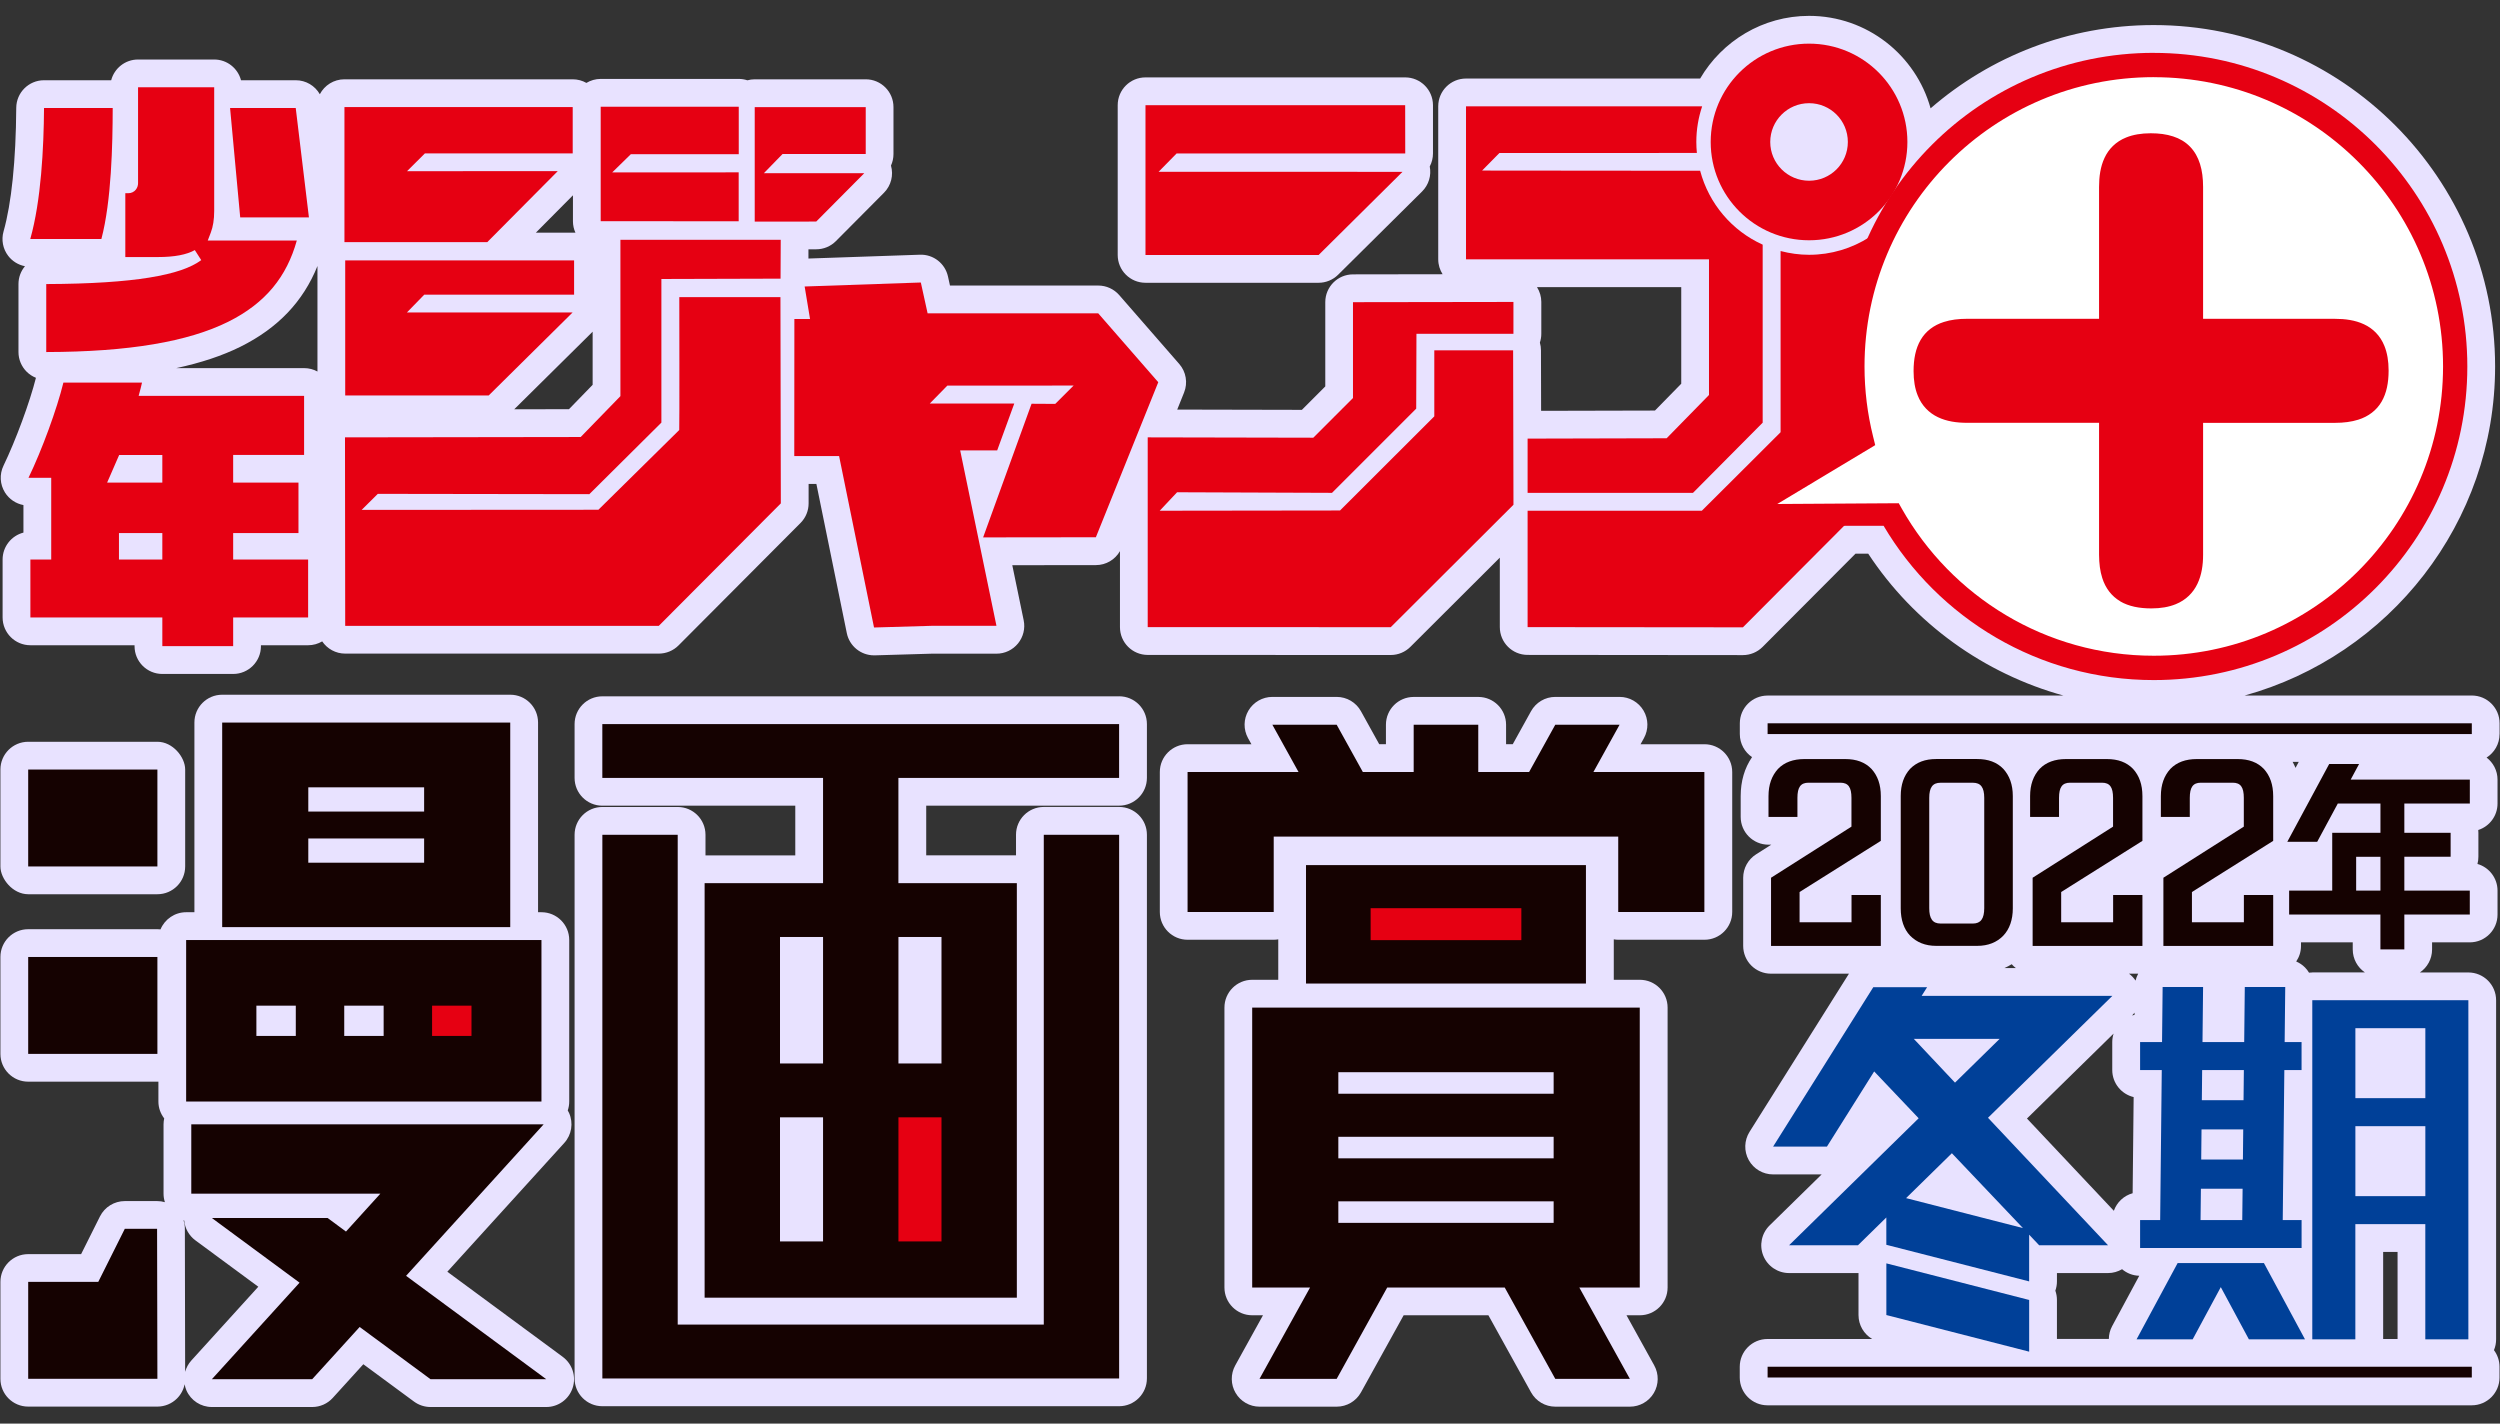
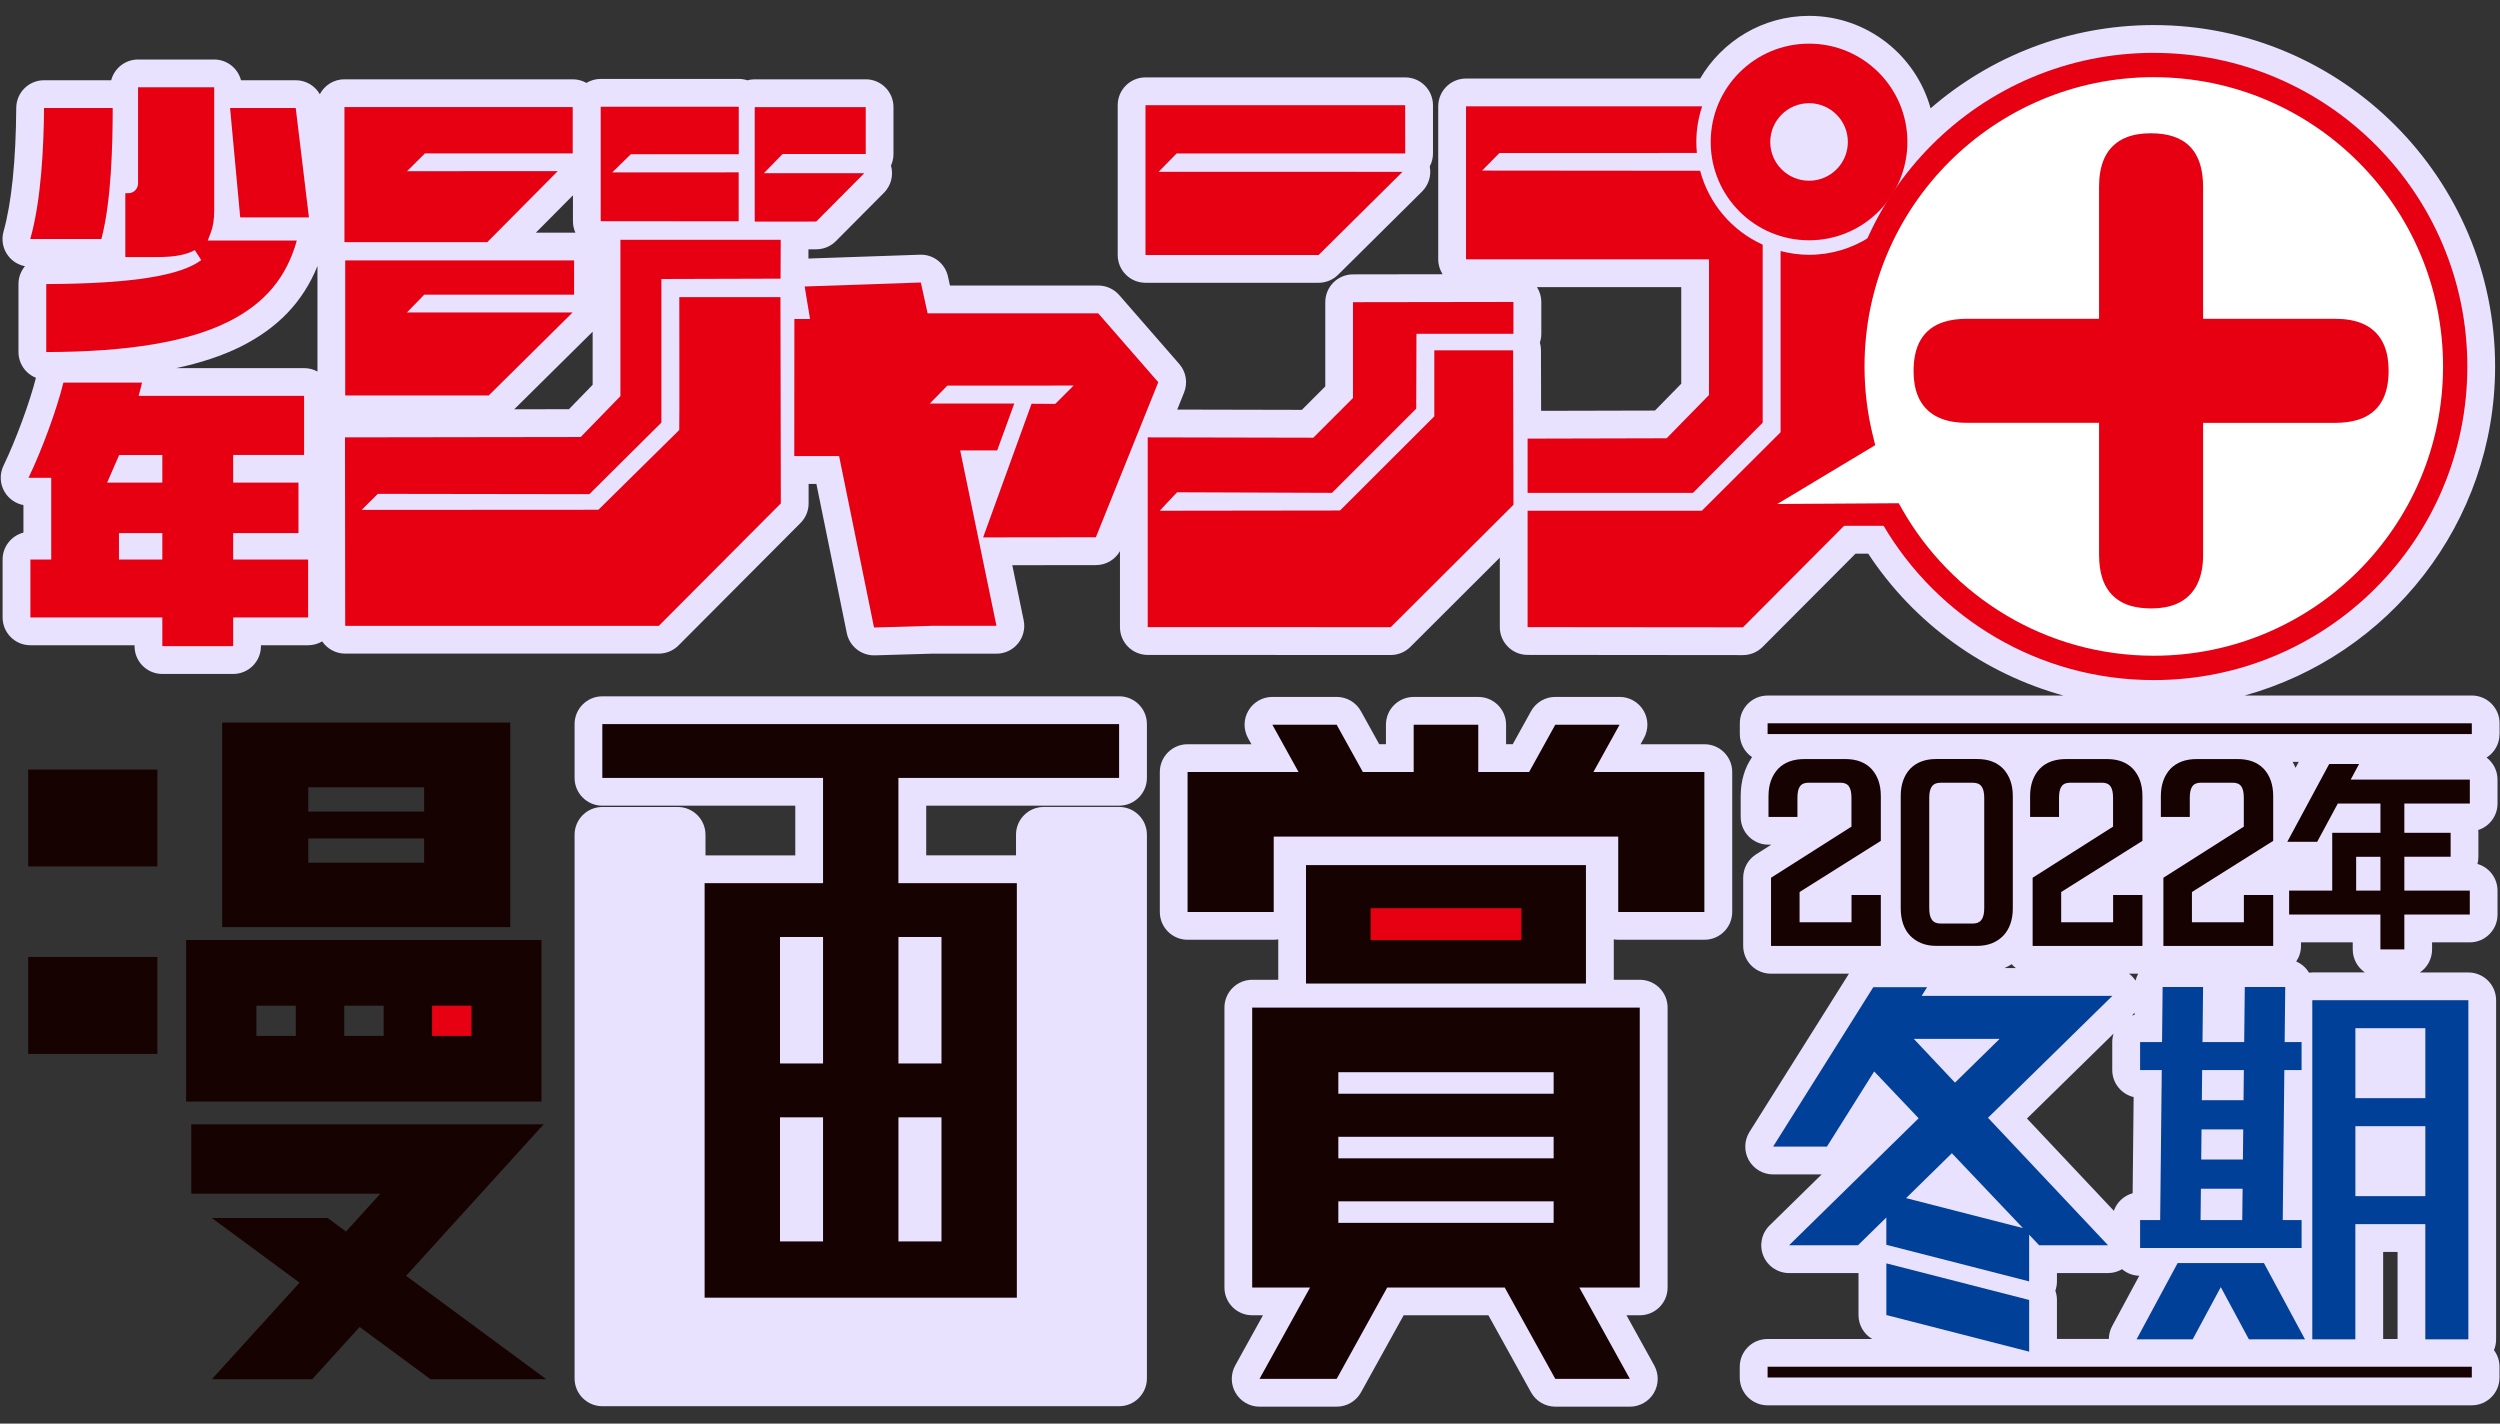
<svg xmlns="http://www.w3.org/2000/svg" id="a" viewBox="0 0 720 410">
  <rect x="0" y="0" width="720" height="410" fill="#333333" stroke="none" />
  <path d="m490.86,214.34h-18.38l.97-1.75c1.37-2.48,1.33-5.5-.11-7.94-1.44-2.44-4.06-3.94-6.89-3.94h-18.52c-2.91,0-5.59,1.58-7,4.13l-5.26,9.5h-1.92v-5.62c0-4.42-3.58-8-8-8h-18.6c-4.42,0-8,3.58-8,8v5.62h-1.93l-5.26-9.5c-1.41-2.55-4.09-4.13-7-4.13h-18.52c-2.83,0-5.45,1.5-6.89,3.94-1.44,2.44-1.48,5.46-.11,7.94l.97,1.75h-18.38c-4.42,0-8,3.58-8,8v40.31c0,4.42,3.58,8,8,8h24.81c.44,0,.88-.05,1.3-.12v11.65h-7.5c-4.42,0-8,3.58-8,8v80.62c0,4.42,3.58,8,8,8h3.1l-7.99,14.44c-1.37,2.48-1.33,5.5.11,7.94s4.06,3.94,6.89,3.94h22.22c2.91,0,5.59-1.58,7-4.13l12.28-22.19h24.41l12.28,22.19c1.41,2.55,4.09,4.13,7,4.13h21.48c2.83,0,5.45-1.5,6.89-3.94,1.44-2.44,1.48-5.46.11-7.94l-7.99-14.44h3.84c4.42,0,8-3.58,8-8v-80.62c0-4.42-3.58-8-8-8h-7.5v-11.65c.42.07.86.12,1.3.12h24.81c4.42,0,8-3.58,8-8v-40.31c0-4.42-3.58-8-8-8Z" fill="#e8e2ff" />
-   <rect x=".12" y="213.63" width="53.21" height="43.91" rx="8" ry="8" fill="#e8e2ff" />
-   <path d="m162.07,390.77l-33.24-24.51,33.68-37.09c2.13-2.34,2.67-5.72,1.39-8.62-.11-.26-.26-.5-.39-.74.28-.81.43-1.67.43-2.58v-46.51c0-4.42-3.58-8-8-8h-.98v-54.64c0-4.42-3.58-8-8-8H63.99c-4.42,0-8,3.58-8,8v54.64h-2.37c-3.33,0-6.19,2.04-7.39,4.94-.29-.03-.59-.05-.9-.05H8.12c-4.42,0-8,3.58-8,8v27.91c0,4.42,3.58,8,8,8h37.21c.1,0,.19-.01.29-.01v5.74c0,1.82.63,3.5,1.67,4.85-.12.55-.19,1.12-.19,1.71v19.97c0,.86.14,1.68.39,2.45-.71-.21-1.46-.32-2.24-.32h-9.3c-3.03,0-5.8,1.71-7.16,4.42l-5.43,10.86h-15.24c-4.42,0-8,3.58-8,8v27.91c0,4.42,3.58,8,8,8h37.21c2.12,0,4.16-.85,5.66-2.35,1.12-1.13,1.88-2.55,2.18-4.09.11.61.28,1.22.53,1.8,1.28,2.9,4.15,4.76,7.32,4.76h28.89c2.26,0,4.41-.95,5.92-2.62l8.81-9.7,14.6,10.76c1.38,1.01,3.04,1.56,4.75,1.56h33.33c3.46,0,6.52-2.22,7.6-5.5,1.08-3.28-.07-6.89-2.85-8.94Zm-106.97,1.06c-.86.95-1.45,2.07-1.78,3.26l-.08-41.21c0-.85-.14-1.67-.39-2.44.07.02.13.04.2.06.2,2.23,1.34,4.33,3.22,5.72l18.12,13.36-19.29,21.25Z" fill="#e8e2ff" />
  <path d="m322.31,200.54h-148.83c-4.42,0-8,3.58-8,8v15.5c0,4.42,3.58,8,8,8h55.56v14.31h-25.86v-5.94c0-4.42-3.58-8-8-8h-21.7c-4.42,0-8,3.58-8,8v156.58c0,4.42,3.58,8,8,8h148.83c4.42,0,8-3.6,8-8.02v-156.57c0-4.42-3.58-8-8-8h-21.7c-4.42,0-8,3.58-8,8v5.94h-25.86v-14.31h55.56c4.42,0,8-3.58,8-8v-15.5c0-4.42-3.58-8-8-8Z" fill="#e8e2ff" />
  <path d="m329.9,81.44h49.85c2.11,0,4.13-.83,5.63-2.32l24.17-23.96c1.93-1.91,2.73-4.63,2.22-7.22.61-1.15.93-2.43.93-3.76v-13.9c-.02-4.42-3.6-7.99-8.01-7.99h-74.79c-4.42,0-8,3.58-8,8v43.15c0,4.42,3.58,8,8,8Z" fill="#e8e2ff" />
  <path d="m719.88,211.41v-3.1c0-4.42-3.58-8-8-8h-65.42c41.54-11.49,72.13-49.62,72.13-94.77,0-54.21-44.1-98.32-98.31-98.32-24.55,0-47.03,9.04-64.27,23.98-4.25-15.33-18.32-26.63-34.99-26.63-13.37,0-25.07,7.27-31.38,18.05h-67.43c-4.42,0-8,3.58-8,8v44.07c0,1.58.47,3.05,1.26,4.29l-25.8.04c-4.41,0-7.99,3.59-7.99,8v24.27l-6.74,6.75-35.9-.08,1.97-4.9c1.12-2.79.59-5.98-1.39-8.24l-17.29-19.84c-1.52-1.74-3.72-2.74-6.03-2.74h-42.71l-.57-2.6c-.83-3.77-4.21-6.42-8.09-6.28l-32.1,1.1v-2.66s2.24,0,2.24,0c2.13,0,4.17-.85,5.67-2.36l13.84-13.92c2.06-2.07,2.81-5.07,2.02-7.83.46-1.01.72-2.14.72-3.33v-13.52c0-4.42-3.58-8-8-8h-31.97c-.73,0-1.43.11-2.1.29-.79-.26-1.62-.4-2.49-.4h-39.76c-1.51,0-2.92.43-4.12,1.15-1.16-.66-2.51-1.04-3.94-1.04h-65.74c-3.08,0-5.75,1.74-7.09,4.3-1.39-2.43-3.99-4.03-6.94-4.03h-15.76c-.9-3.43-4.01-5.97-7.73-5.97h-21.93c-3.71,0-6.83,2.54-7.73,5.97H12.68c-4.4,0-7.97,3.55-8,7.95-.1,15.2-1.37,27.51-3.66,35.6-.68,2.41-.2,5,1.32,7,1.2,1.58,2.93,2.64,4.85,3.01-1.17,1.39-1.87,3.18-1.87,5.14v19.58c0,2.12.85,4.16,2.35,5.66.77.77,1.69,1.36,2.68,1.76-1.78,7.07-5.83,18.03-9.34,25.3-1.2,2.48-1.04,5.4.42,7.73,1.2,1.92,3.14,3.21,5.32,3.62v7.93c-3.45.89-6,4.02-6,7.75v16.69c0,4.42,3.58,8,8,8h30v.27c0,4.42,3.58,8,8,8h20.4c4.42,0,8-3.58,8-8v-.27h13.59c1.48,0,2.86-.41,4.05-1.11,1.44,2.12,3.87,3.52,6.63,3.52h90.32c2.13,0,4.17-.85,5.67-2.35l35.14-35.27c1.5-1.5,2.34-3.54,2.33-5.66v-5.59s2.24,0,2.24,0l8.76,42.97c.76,3.73,4.05,6.4,7.84,6.4.08,0,.16,0,.24,0l16.37-.48h18.66c2.41,0,4.68-1.08,6.2-2.95,1.52-1.87,2.12-4.32,1.63-6.67l-3.28-15.86,24.09-.03c2.89,0,5.51-1.56,6.92-4.02v21.89c0,4.42,3.58,8,8,8l69.99.02h0c2.12,0,4.15-.84,5.65-2.34l25.76-25.7v20.01c0,4.42,3.58,8,7.99,8l62.01.06h0c2.13,0,4.17-.85,5.67-2.35l26.77-26.86h3.66c13.23,20.12,33.42,34.56,56.24,40.86h-85.22c-4.42,0-8,3.58-8,8v3.1c0,2.76,1.4,5.19,3.52,6.63-2.16,3.16-3.27,6.93-3.27,11.24v5.98c0,4.42,3.58,8,8,8h.81l-4.38,2.78c-2.31,1.47-3.71,4.01-3.71,6.75v19.62c0,2.12.84,4.16,2.34,5.66,1.5,1.5,3.54,2.34,5.66,2.34h22.46l-28.63,45.55c-1.55,2.47-1.64,5.58-.23,8.13,1.41,2.55,4.09,4.13,7,4.13h14l-14.99,14.69c-2.32,2.27-3.04,5.73-1.81,8.74,1.23,3.01,4.16,4.98,7.41,4.98h19.84c.06,0,.11-.01.16-.01v12.11c0,2.89,1.55,5.48,3.94,6.89h-30.14c-4.42,0-8,3.58-8,8v3.1c0,4.42,3.58,8,8,8h202.81c4.42,0,8-3.58,8-8v-3.1c0-1.8-.6-3.45-1.6-4.79.4-.95.62-2,.62-3.1v-97.67c0-4.42-3.58-8-8-8h-13.95c2.12-1.44,3.51-3.87,3.51-6.62v-2.05h10.85c4.42,0,8-3.58,8-8v-6.89c0-3.65-2.44-6.73-5.78-7.69.18-.66.27-1.35.27-2.06v-6.89c0-.28-.01-.55-.04-.83,3.22-1.03,5.55-4.05,5.55-7.62v-6.89c0-2.59-1.24-4.89-3.15-6.35,2.24-1.42,3.73-3.91,3.73-6.75Zm-136.12,110.73l24.96-24.47c-.25.77-.39,1.59-.39,2.44v8.06c0,3.78,2.63,6.95,6.16,7.79l-.29,27.69c-2.53.7-4.55,2.6-5.41,5.06l-25.02-26.57Zm-4.39-44.45c.36.41.76.78,1.2,1.11h-3.29c.72-.32,1.42-.69,2.09-1.11Zm36.43,2.73c-.34.62-.59,1.29-.76,1.99-.51-.77-1.15-1.44-1.88-1.99h2.63Zm-1.06,11.86c-.24.05-.47.11-.7.18.26-.26.49-.52.71-.81v.63Zm-22.8,79.44c.3-.85.46-1.76.46-2.68v-2.4h14.74c1.45,0,2.82-.41,4.02-1.11,1.34,1.14,3.06,1.84,4.95,1.89l-7.82,14.52c-.62,1.15-.93,2.42-.94,3.68h-14.95v-11.23c0-.93-.16-1.83-.46-2.68Zm98.56,13.91h-4.15v-25.07h4.15v25.07Zm-29.39-164.48c-.25-.6-.53-1.18-.84-1.74h1.78l-.94,1.74ZM170.54,95.68c.05-.05.09-.11.14-.16v15.31l-6.82,7.02-15.76.02,22.44-22.2Zm-4.81-28.66c-.13,0-.25-.02-.38-.02h-11.01l10.67-10.75v7.47c0,1.18.26,2.3.72,3.3Zm-114.96,39c7.11-1.53,13.26-3.57,18.5-6.17,10.75-5.35,18.04-12.99,22.16-23.24v30.39c-1.14-.63-2.45-.98-3.84-.98h-36.82Zm433.43-23.31v27.8l-7.57,7.73-32.79.08-.04-17.45c0-.76-.11-1.5-.31-2.2.26-.79.41-1.65.41-2.53v-9.18c0-1.52-.44-3-1.24-4.26h41.54Zm181.76,197.36c-.33,0-.65.03-.96.06-.32-.54-.71-1.05-1.16-1.5-.73-.74-1.6-1.32-2.53-1.72.87-1.28,1.38-2.82,1.38-4.49v-1.03h14.9v2.05c0,2.75,1.39,5.18,3.51,6.62h-15.14Z" fill="#e8e2ff" />
  <path d="m510.04,252.8l23.18-14.73v-8.29c0-3.03-.91-4.36-3.18-4.36h-9.2c-2.27,0-3.18,1.33-3.18,4.36v5.49s-8.33,0-8.33,0v-5.98c0-3.33.95-5.87,2.73-7.84,1.86-1.93,4.43-2.84,7.61-2.84h11.78c3.18,0,5.68.91,7.54,2.84,1.78,1.97,2.69,4.51,2.69,7.84v12.88s-23.4,14.73-23.4,14.73v8.71s14.96,0,14.96,0v-7.84s8.44,0,8.44,0v14.66s-31.62,0-31.62,0v-19.62Z" fill="#150201" />
  <path d="m550.1,269.46c-1.78-1.86-2.69-4.58-2.69-7.84v-32.34c0-3.33.91-5.87,2.69-7.84,1.89-1.93,4.35-2.84,7.54-2.84h11.78c3.18,0,5.68.91,7.54,2.84,1.78,1.97,2.73,4.51,2.73,7.84v32.34c0,3.26-.95,5.98-2.73,7.84-1.86,1.93-4.35,2.95-7.54,2.95h-11.78c-3.18,0-5.64-1.02-7.54-2.95Zm18.1-3.48c2.24,0,3.26-1.4,3.26-4.43v-31.77c0-3.03-1.02-4.35-3.26-4.35h-9.32c-2.27,0-3.26,1.33-3.26,4.35v31.77c0,3.03.98,4.43,3.26,4.43h9.32Z" fill="#150201" />
  <path d="m585.38,252.8l23.18-14.73v-8.29c0-3.03-.91-4.36-3.18-4.36h-9.2c-2.27,0-3.18,1.33-3.18,4.36v5.49s-8.33,0-8.33,0v-5.98c0-3.33.95-5.87,2.73-7.84,1.86-1.93,4.43-2.84,7.61-2.84h11.78c3.18,0,5.68.91,7.54,2.84,1.78,1.97,2.69,4.51,2.69,7.84v12.88s-23.4,14.73-23.4,14.73v8.71s14.96,0,14.96,0v-7.84s8.44,0,8.44,0v14.66s-31.62,0-31.62,0v-19.62Z" fill="#150201" />
  <path d="m623.04,252.8l23.18-14.73v-8.29c0-3.03-.91-4.36-3.18-4.36h-9.2c-2.27,0-3.18,1.33-3.18,4.36v5.49s-8.33,0-8.33,0v-5.98c0-3.33.95-5.87,2.73-7.84,1.86-1.93,4.43-2.84,7.61-2.84h11.78c3.18,0,5.68.91,7.54,2.84,1.78,1.97,2.69,4.51,2.69,7.84v12.88s-23.4,14.73-23.4,14.73v8.71s14.96,0,14.96,0v-7.84s8.44,0,8.44,0v14.66s-31.62,0-31.62,0v-19.62Z" fill="#150201" />
  <rect x="389.32" y="252.97" width="51.08" height="25.54" fill="#e60012" />
  <rect x="118.63" y="284.66" width="23.52" height="27.56" fill="#e60012" />
-   <rect x="251.04" y="313.33" width="25.54" height="51.08" fill="#e60012" />
  <path d="m456.75,283.26v-34.11h-80.62v34.11h80.62Zm-62.01-12.5v-9.2h43.41v9.2h-43.41Z" fill="#150201" />
  <path d="m360.63,290.18v80.62h16.67l-14.56,26.31h22.22l14.56-26.31h33.84l14.56,26.31h21.48l-14.56-26.31h17.41v-80.62h-111.62Zm24.81,55.81h62.01v6.2h-62.01v-6.2Zm0-12.4v-6.2h62.01v6.2h-62.01Zm62.01-18.6h-62.01v-6.2h62.01v6.2Z" fill="#150201" />
  <polygon points="458.9 222.34 466.44 208.72 447.92 208.72 440.38 222.34 425.74 222.34 425.74 208.72 407.14 208.72 407.14 222.34 392.5 222.34 384.96 208.72 366.44 208.72 373.98 222.34 342.02 222.34 342.02 262.65 366.83 262.65 366.83 240.95 466.05 240.95 466.05 262.65 490.86 262.65 490.86 222.34 458.9 222.34" fill="#150201" />
  <rect x="8.12" y="221.63" width="37.21" height="27.91" fill="#150201" />
  <rect x="8.12" y="275.61" width="37.21" height="27.91" fill="#150201" />
  <polygon points="156.58 323.8 155.84 323.8 127.69 323.8 55.09 323.8 55.09 343.77 109.55 343.77 99.64 354.69 94.36 350.79 61.02 350.79 86.27 369.41 61.02 397.21 89.91 397.21 103.58 382.17 123.99 397.21 157.32 397.21 116.95 367.44 156.58 323.8" fill="#150201" />
  <path d="m155.94,317.24v-46.51H53.61v46.51h102.32Zm-56.8-18.89v-8.72h11.35v8.72h-11.35Zm36.65,0h-11.35v-8.72h11.35v8.72Zm-61.95-8.72h11.35v8.72h-11.35v-8.72Z" fill="#150201" />
  <path d="m146.95,267.01v-58.91H63.99v58.91h82.97Zm-58.16-25.53h33.36v6.98h-33.36v-6.98Zm33.36-14.73v6.98h-33.36v-6.98h33.36Z" fill="#150201" />
-   <polygon points="45.24 353.9 35.94 353.9 28.3 369.18 8.12 369.18 8.12 397.09 45.33 397.09 45.24 353.9" fill="#150201" />
  <path d="m173.48,224.04h63.56v30.31h-34.11v119.38h89.92v-119.38h-34.11v-30.31h63.56v-15.5h-148.83v15.5Zm63.56,45.81v36.43h-12.4v-36.43h12.4Zm-12.4,51.94h12.4v35.74h-12.4v-35.74Zm34.11,35.74v-35.74h12.4v35.74h-12.4Zm12.4-87.68v36.43h-12.4v-36.43h12.4Z" fill="#150201" />
-   <polygon points="300.61 381.48 195.18 381.48 195.18 240.42 173.48 240.42 173.48 396.98 173.48 397 322.31 397 322.31 396.98 322.31 240.42 300.61 240.42 300.61 381.48" fill="#150201" />
  <path d="m662.84,351.37h-5.41l.46-43.19h4.96v-8.06h-4.87l.17-15.87h-11.65l-.17,15.87h-12.01l.17-15.87h-11.65l-.17,15.87h-6.32v8.06h6.24l-.46,43.19h-5.78v8.06h46.51v-8.06Zm-28.8-26.11h12.01l-.09,8.68h-12.01l.09-8.68Zm12.19-17.08l-.09,8.68h-12.01l.09-8.68h12.01Zm-12.37,34.17h12.01l-.1,9.02h-12.01l.1-9.02Z" fill="#004098" />
  <path d="m665.94,288.06v97.67h12.4v-33.18h20.15v33.18h12.4v-97.67h-44.96Zm32.56,8.06v20.15h-20.15v-20.15h20.15Zm-20.15,48.37v-20.15h20.15v20.15h-20.15Z" fill="#004098" />
  <polygon points="627.16 363.76 615.33 385.73 631.49 385.73 639.59 370.69 647.68 385.73 663.84 385.73 652.01 363.76 627.16 363.76" fill="#004098" />
  <polygon points="543.27 378.73 584.4 389.28 584.4 374.39 543.27 363.85 543.27 378.73" fill="#004098" />
  <path d="m553.44,286.8l1.56-2.48h-15.5l-28.85,45.91h15.5l13.61-21.66,12.81,13.49-37.31,36.57h19.84l8.16-8v7.87l41.13,10.54v-13.45l2.89,3.05h19.84l-34.58-36.72,35.82-35.11h-54.94Zm29.17,66.89l-33.66-8.63,13.19-12.93,20.47,21.56Zm-31.43-54.49h24.71l-12.85,12.6-11.86-12.6Z" fill="#004098" />
  <path d="m711.31,231.41v-6.89h-34.31l2.41-4.48h-8.61l-12.06,22.4h8.61l5.94-11.03h12.28v8.44h-13.89v16.64h-12.41v6.89h26.29v10.05h6.89v-10.05h18.85v-6.89h-18.85v-9.75h13.33v-6.89h-13.33v-8.44h18.85Zm-25.74,25.09h-7v-9.75h7v9.75Z" fill="#150201" />
  <polygon points="212.74 49.64 176.31 49.66 181.69 44.4 212.76 44.4 212.76 30.73 173 30.73 173 63.71 212.74 63.72 212.74 49.64" fill="#e60012" />
  <polygon points="165.34 84.87 165.34 74.99 99.42 74.99 99.42 113.89 140.75 113.89 164.91 89.99 117.19 89.99 122.18 84.87 165.34 84.87" fill="#e60012" />
  <polygon points="248.91 49.88 219.99 49.88 225.37 44.36 249.33 44.36 249.33 30.85 217.36 30.85 217.36 63.82 235.07 63.81 248.91 49.88" fill="#e60012" />
  <path d="m492.19,113.76l-12.2,12.46-40.04.1v15.62h47.63l20.07-20.21v-51.27c-8.81-3.98-15.49-11.77-18.01-21.28l-62.8-.06,4.98-5.05,56.88-.02c-.1-1.04-.16-2.1-.16-3.16,0-3.6.6-7.04,1.68-10.27h-68.01v44.07h69.98v39.06Z" fill="#e60012" />
  <polygon points="403.92 49.49 333.67 49.48 338.87 44.19 404.71 44.19 404.69 30.29 329.9 30.29 329.9 73.44 379.76 73.44 403.92 49.49" fill="#e60012" />
  <path d="m512.81,72.28v52.2s-22.68,22.64-22.68,22.61h-50.18v33.52l62.01.06,36.43-36.55.02-75.82c-5.03,3.2-10.98,5.08-17.39,5.08-2.85,0-5.57-.4-8.2-1.08Z" fill="#e60012" />
  <path d="m389.67,114.62l-11.44,11.44-47.69-.1v54.65l69.99.02,35.35-35.26-.1-44.48h-22.7s.02,19.04,0,19.02l-27.15,27.11s-51.93.07-51.93.07l5-5.32,44.62.17,24.25-24.25s.07-21.57.07-21.55h27.93v-9.18l-46.21.07v27.59Z" fill="#e60012" />
  <path d="m521.01,12.57c-15.65,0-28.33,12.67-28.33,28.32s12.68,28.31,28.33,28.31,28.32-12.67,28.32-28.31-12.68-28.32-28.32-28.32Zm0,39.48c-6.17,0-11.18-5-11.18-11.16s5-11.17,11.18-11.17,11.17,4.99,11.17,11.17-4.99,11.16-11.17,11.16Z" fill="#e60012" />
  <polygon points="160.63 49.29 117.23 49.3 122.38 44.17 164.94 44.17 164.94 30.84 99.2 30.84 99.2 69.73 140.34 69.73 160.63 49.29" fill="#e60012" />
  <polygon points="297.09 116.28 283.14 154.77 315.61 154.73 333.58 110.08 316.29 90.24 267.15 90.24 265.2 81.36 231.74 82.51 233.29 91.87 228.78 91.87 228.75 131.35 241.66 131.35 251.72 180.72 268.21 180.24 286.98 180.24 276.53 129.71 287.19 129.71 292.11 116.22 267.78 116.21 272.83 111.06 309.2 111.04 303.91 116.32 297.09 116.28" fill="#e60012" />
  <path d="m195.64,85.56s.07,38.21-.02,38.29l-23.28,22.96s-68.19.04-68.19.04l4.66-4.62,60.92.09,20.75-20.61v-41.36s34.32-.1,34.32-.1l.05-11.19h-46.17s0,45.03,0,45.03l-11.44,11.77-67.88.1.06,54.28h90.32l35.14-35.27-.11-59.4h-29.13Z" fill="#e60012" />
  <path d="m620.28,18.72c-47.95,0-86.81,38.87-86.81,86.82,0,7.22.88,14.24,2.55,20.95l-34.67,21.6,43.31.1c14.9,26.36,43.18,44.17,75.63,44.17,47.94,0,86.81-38.87,86.81-86.81s-38.87-86.82-86.81-86.82Z" fill="#fff" />
  <path d="m542.49,151.44h-54.23l43.76-26.69c-1.34-6.19-2.05-12.62-2.05-19.21h0c0-49.88,40.43-90.32,90.32-90.32h0v7c-23.02,0-43.83,9.32-58.91,24.4h0c-15.09,15.09-24.4,35.89-24.4,58.91h0c0,6.93.85,13.67,2.45,20.11h0l.63,2.56-28.2,16.95,34.98-.22.86,1.53c14.31,25.31,41.44,42.39,72.58,42.39h0c23.02,0,43.82-9.32,58.91-24.4h0c15.09-15.09,24.4-35.89,24.41-58.91h0c0-23.02-9.32-43.82-24.41-58.91h0c-15.09-15.09-35.89-24.4-58.91-24.4h0v-7c49.88,0,90.31,40.43,90.31,90.32h0c0,49.88-40.43,90.31-90.31,90.31h0c-33.12,0-62.08-17.83-77.79-44.41h0Z" fill="#e60012" />
  <path d="m606.54,93.82h-39.97c-9.48,0-13.45,4.35-13.45,13.07,0,10.04,5.88,12.88,13.45,12.88h39.97v39.98c0,9.47,4.36,13.45,13.08,13.45,10.04,0,12.88-6.07,12.88-13.45v-39.98h39.98c9.47,0,13.45-4.36,13.45-13.07,0-10.23-6.06-12.88-13.45-12.88h-39.98v-39.98c0-9.28-4.17-13.45-13.07-13.45-10.23,0-12.89,6.06-12.89,13.45v39.98Z" fill="#e60012" />
  <path d="m610.63,173.17c-2.47-1.44-4.26-3.78-5.18-6.71h0c-.63-1.96-.91-4.19-.92-6.71h0v-37.98h-37.97c-3.03,0-5.92-.41-8.45-1.63h0c-2.53-1.2-4.66-3.31-5.82-6.27h0c-.79-1.97-1.18-4.29-1.18-6.99h0c0-3.49.59-6.51,2.03-8.98h0c1.44-2.48,3.77-4.26,6.71-5.18h0c1.96-.63,4.18-.91,6.71-.91h37.97v-37.98c0-2.94.38-5.81,1.57-8.35h0c1.17-2.54,3.25-4.7,6.24-5.89h0c1.98-.8,4.33-1.21,7.08-1.21h0c2.39,0,4.52.28,6.42.9h0c1.9.61,3.56,1.59,4.88,2.95h0c2.67,2.74,3.77,6.7,3.77,11.61h0v37.98h37.98c2.94,0,5.81.38,8.35,1.57h0c2.54,1.17,4.7,3.25,5.89,6.24h0c.8,1.98,1.21,4.33,1.21,7.08h0c0,3.49-.59,6.51-2.03,8.98h0c-1.44,2.48-3.78,4.26-6.71,5.18h0c-1.96.62-4.19.91-6.71.91h-37.98v37.98c0,2.96-.42,5.83-1.63,8.37h0c-1.2,2.54-3.29,4.69-6.26,5.88h0c-1.97.8-4.29,1.21-7,1.21h0c-3.49,0-6.51-.59-8.98-2.03h0Zm-4.09-55.4c.53,0,1.05.21,1.42.59h0c.37.38.59.89.59,1.42h0v39.98c0,3.33.59,5.75,1.56,7.41h0c.99,1.65,2.32,2.69,4.4,3.37h0c1.38.44,3.08.68,5.11.68h0c2.31,0,4.11-.35,5.5-.92h0c1.38-.57,2.37-1.34,3.15-2.29h0c1.54-1.9,2.24-4.79,2.24-8.24h0v-39.98c0-.53.21-1.04.58-1.42h0c.38-.37.89-.59,1.42-.59h39.98c3.33,0,5.75-.58,7.41-1.56h0c1.65-.99,2.69-2.32,3.37-4.4h0c.44-1.38.67-3.09.67-5.11h0c0-2.36-.35-4.18-.92-5.58h0c-.57-1.39-1.33-2.37-2.28-3.13h0c-1.88-1.52-4.77-2.18-8.25-2.17h-39.98c-.53,0-1.04-.21-1.42-.59h0c-.37-.38-.58-.89-.58-1.41h0v-39.98c0-3.26-.56-5.67-1.53-7.34h0c-.97-1.66-2.29-2.72-4.37-3.41h0c-1.38-.45-3.11-.7-5.18-.7h0c-2.36,0-4.18.35-5.58.91h0c-1.39.57-2.37,1.33-3.13,2.28h0c-1.52,1.88-2.18,4.77-2.17,8.25h0v39.98c0,.52-.21,1.04-.59,1.41h0c-.37.38-.89.59-1.42.59h-39.97c-3.33,0-5.75.59-7.41,1.56h0c-1.65.99-2.69,2.32-3.37,4.4h0c-.44,1.38-.67,3.09-.67,5.11h0c0,2.32.34,4.12.9,5.5h0c.56,1.39,1.31,2.38,2.25,3.15h0c1.87,1.53,4.75,2.23,8.31,2.22h39.97Zm0-23.95v-2,2h0Z" fill="#e60012" />
  <path d="m12.68,31.1c-.08,11.56-.84,26.71-3.96,37.73h20.48c2.9-10.96,3.24-27.26,3.26-37.73H12.68Z" fill="#e60012" />
  <polygon points="88.97 62.61 85.17 31.1 66.26 31.1 69.18 62.61 88.97 62.61" fill="#e60012" />
  <path d="m56.11,72.03l1.85,2.89c-2.98,2.18-7.62,3.84-14.98,5.03-7.06,1.14-16.64,1.81-29.66,1.86v19.58c23.95-.05,40.91-3.02,52.38-8.71,10.85-5.4,16.88-13.04,19.78-23.4h-25.65l.89-2.33c.62-1.61.97-3.71.97-6.2V25.14h-21.93v27.6c0,.64-.18,1.3-.65,1.89-.45.6-1.3,1.03-2.14,1.01h-.88v18.39h9.39c4.78,0,8.27-.68,10.64-2.01Z" fill="#e60012" />
  <path d="m67.15,153.53h18.81v-14.55h-18.81v-7.95h20.43v-17.02h-47.65l.57-2.15c.15-.58.29-1.14.4-1.68h-22.64c-1.84,7.55-6.16,19.38-10.05,27.42h6.54v23.54h-6v16.69h38v8.26h20.4v-8.26h21.59v-16.69h-21.59v-7.61Zm-20.4,7.61h-12.49v-7.61h12.49v7.61Zm0-22.15h-15.9l1.05-2.4c.63-1.44,1.26-2.9,1.97-4.53l.45-1.02h12.43v7.95Z" fill="#e60012" />
  <rect x="509.07" y="393.62" width="202.81" height="3.1" fill="#150201" />
  <rect x="509.07" y="208.31" width="202.81" height="3.1" fill="#150201" />
</svg>